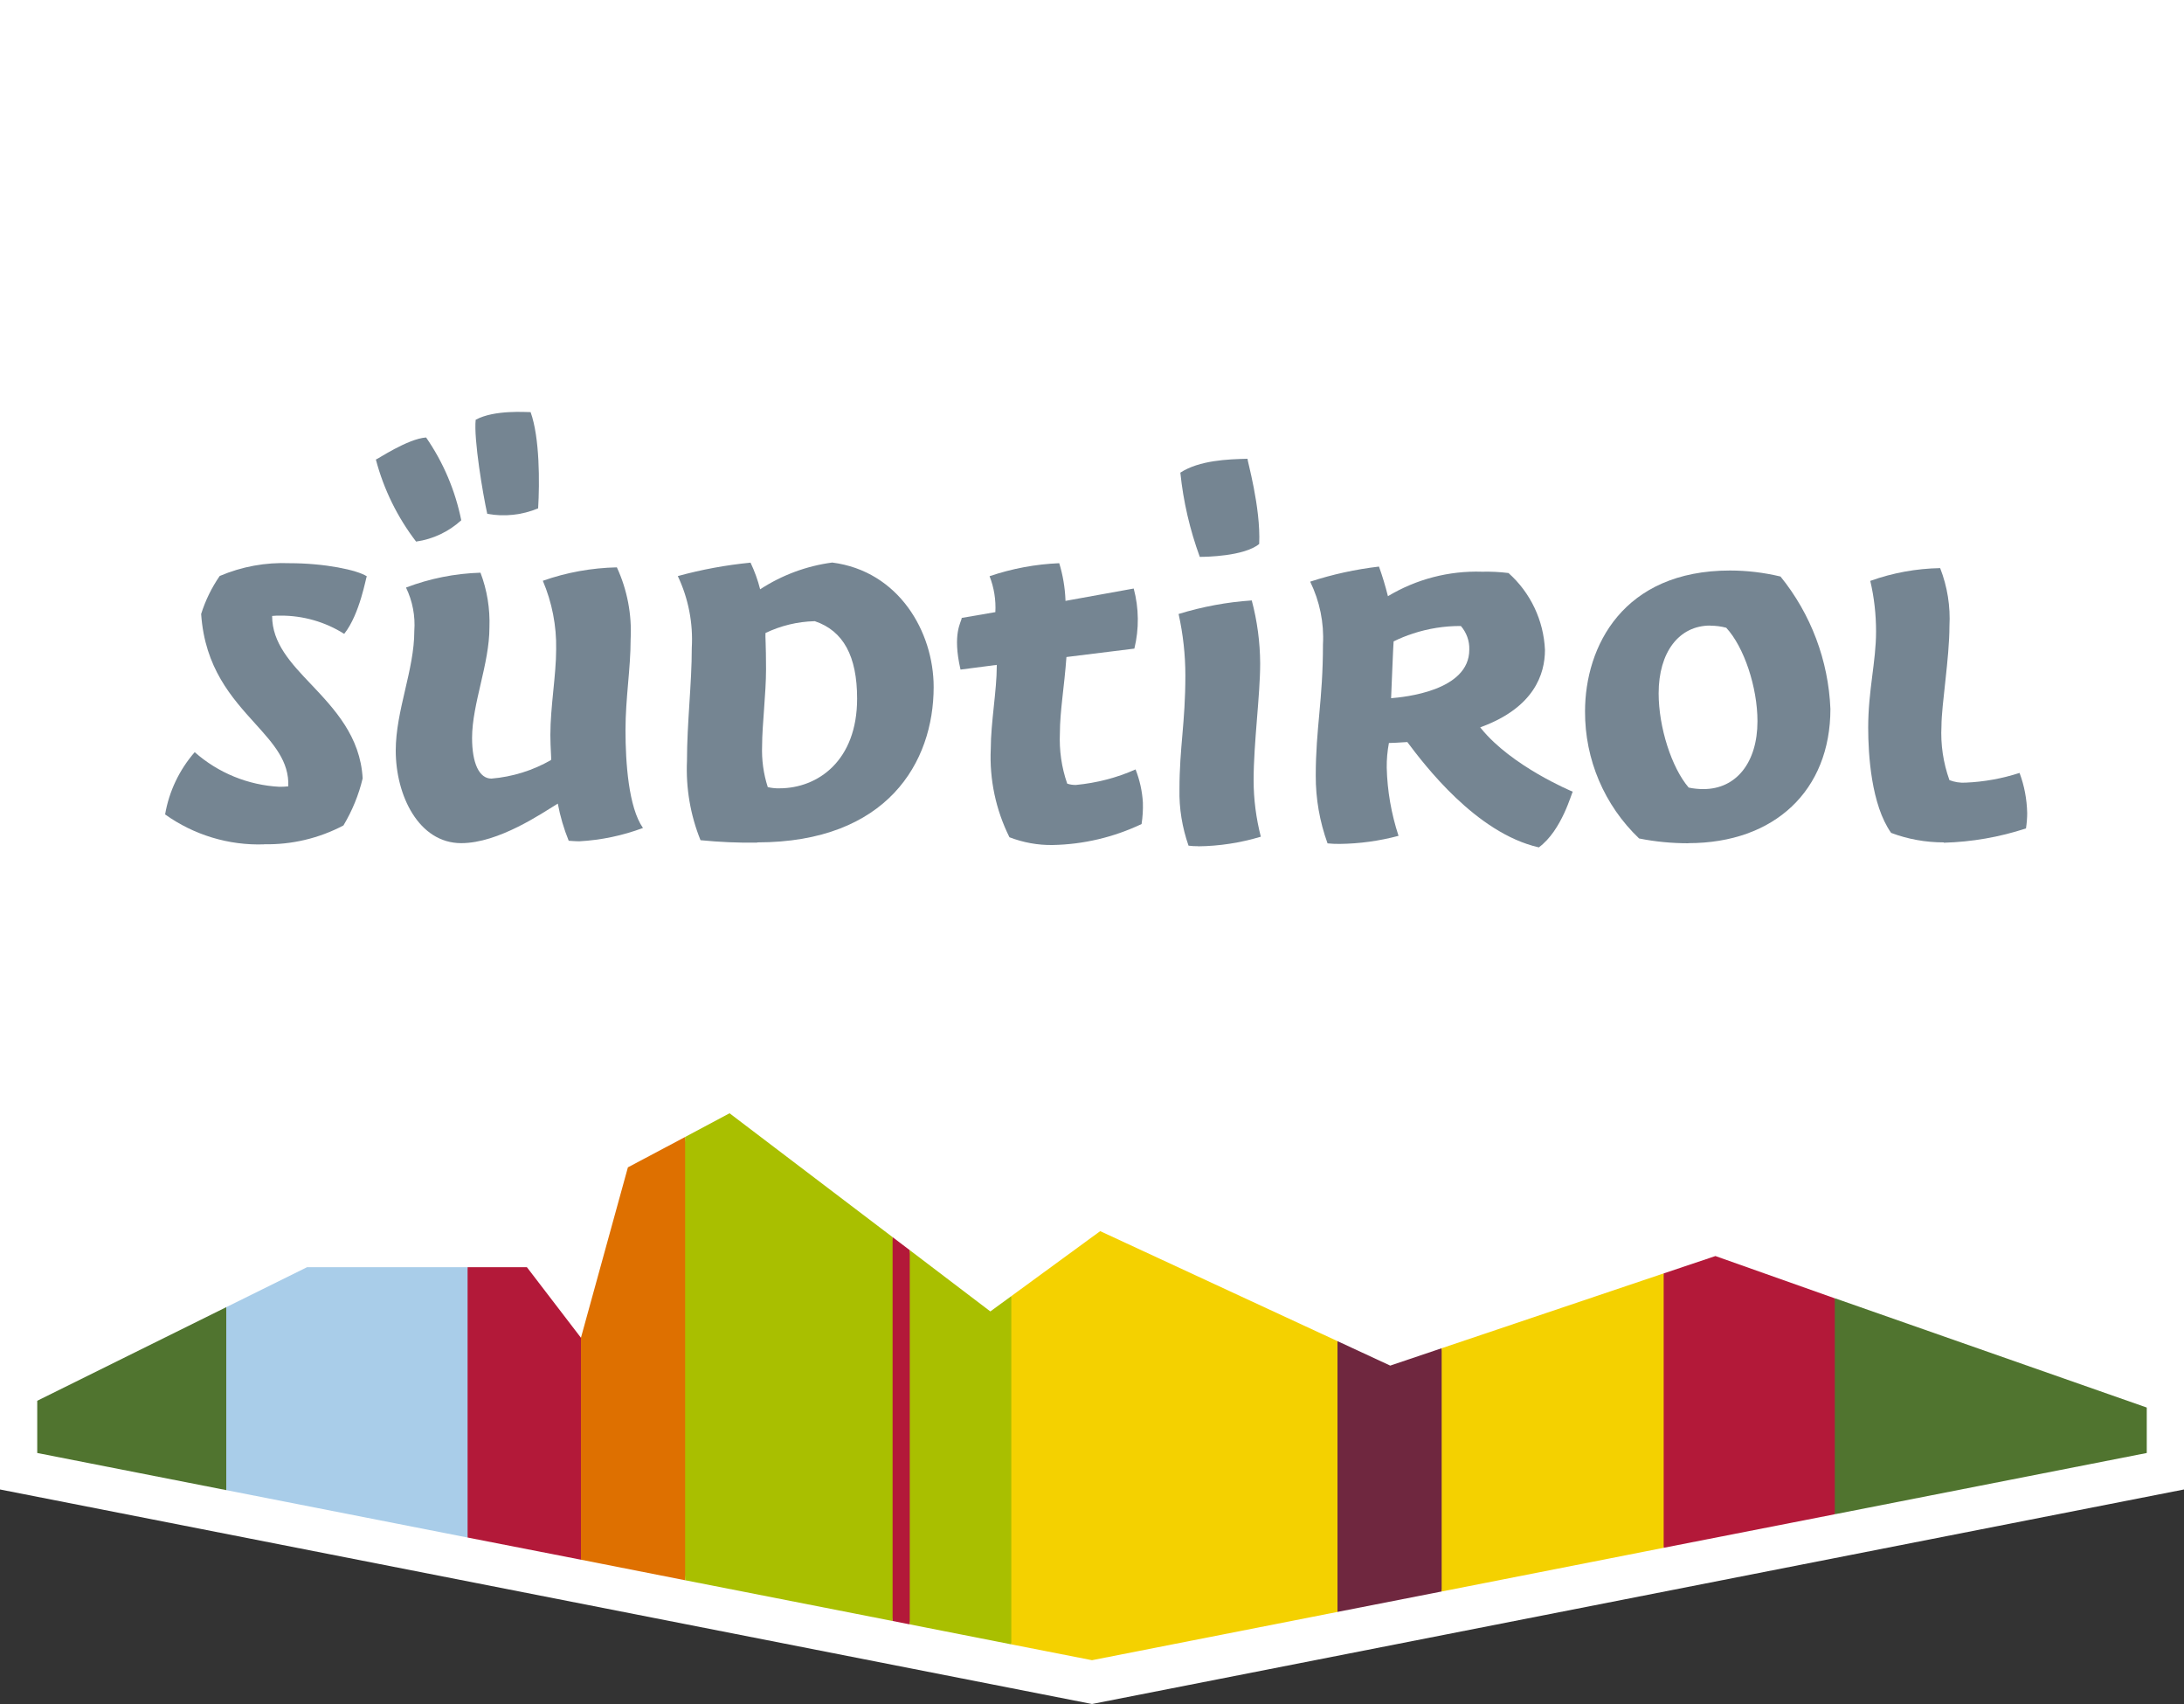
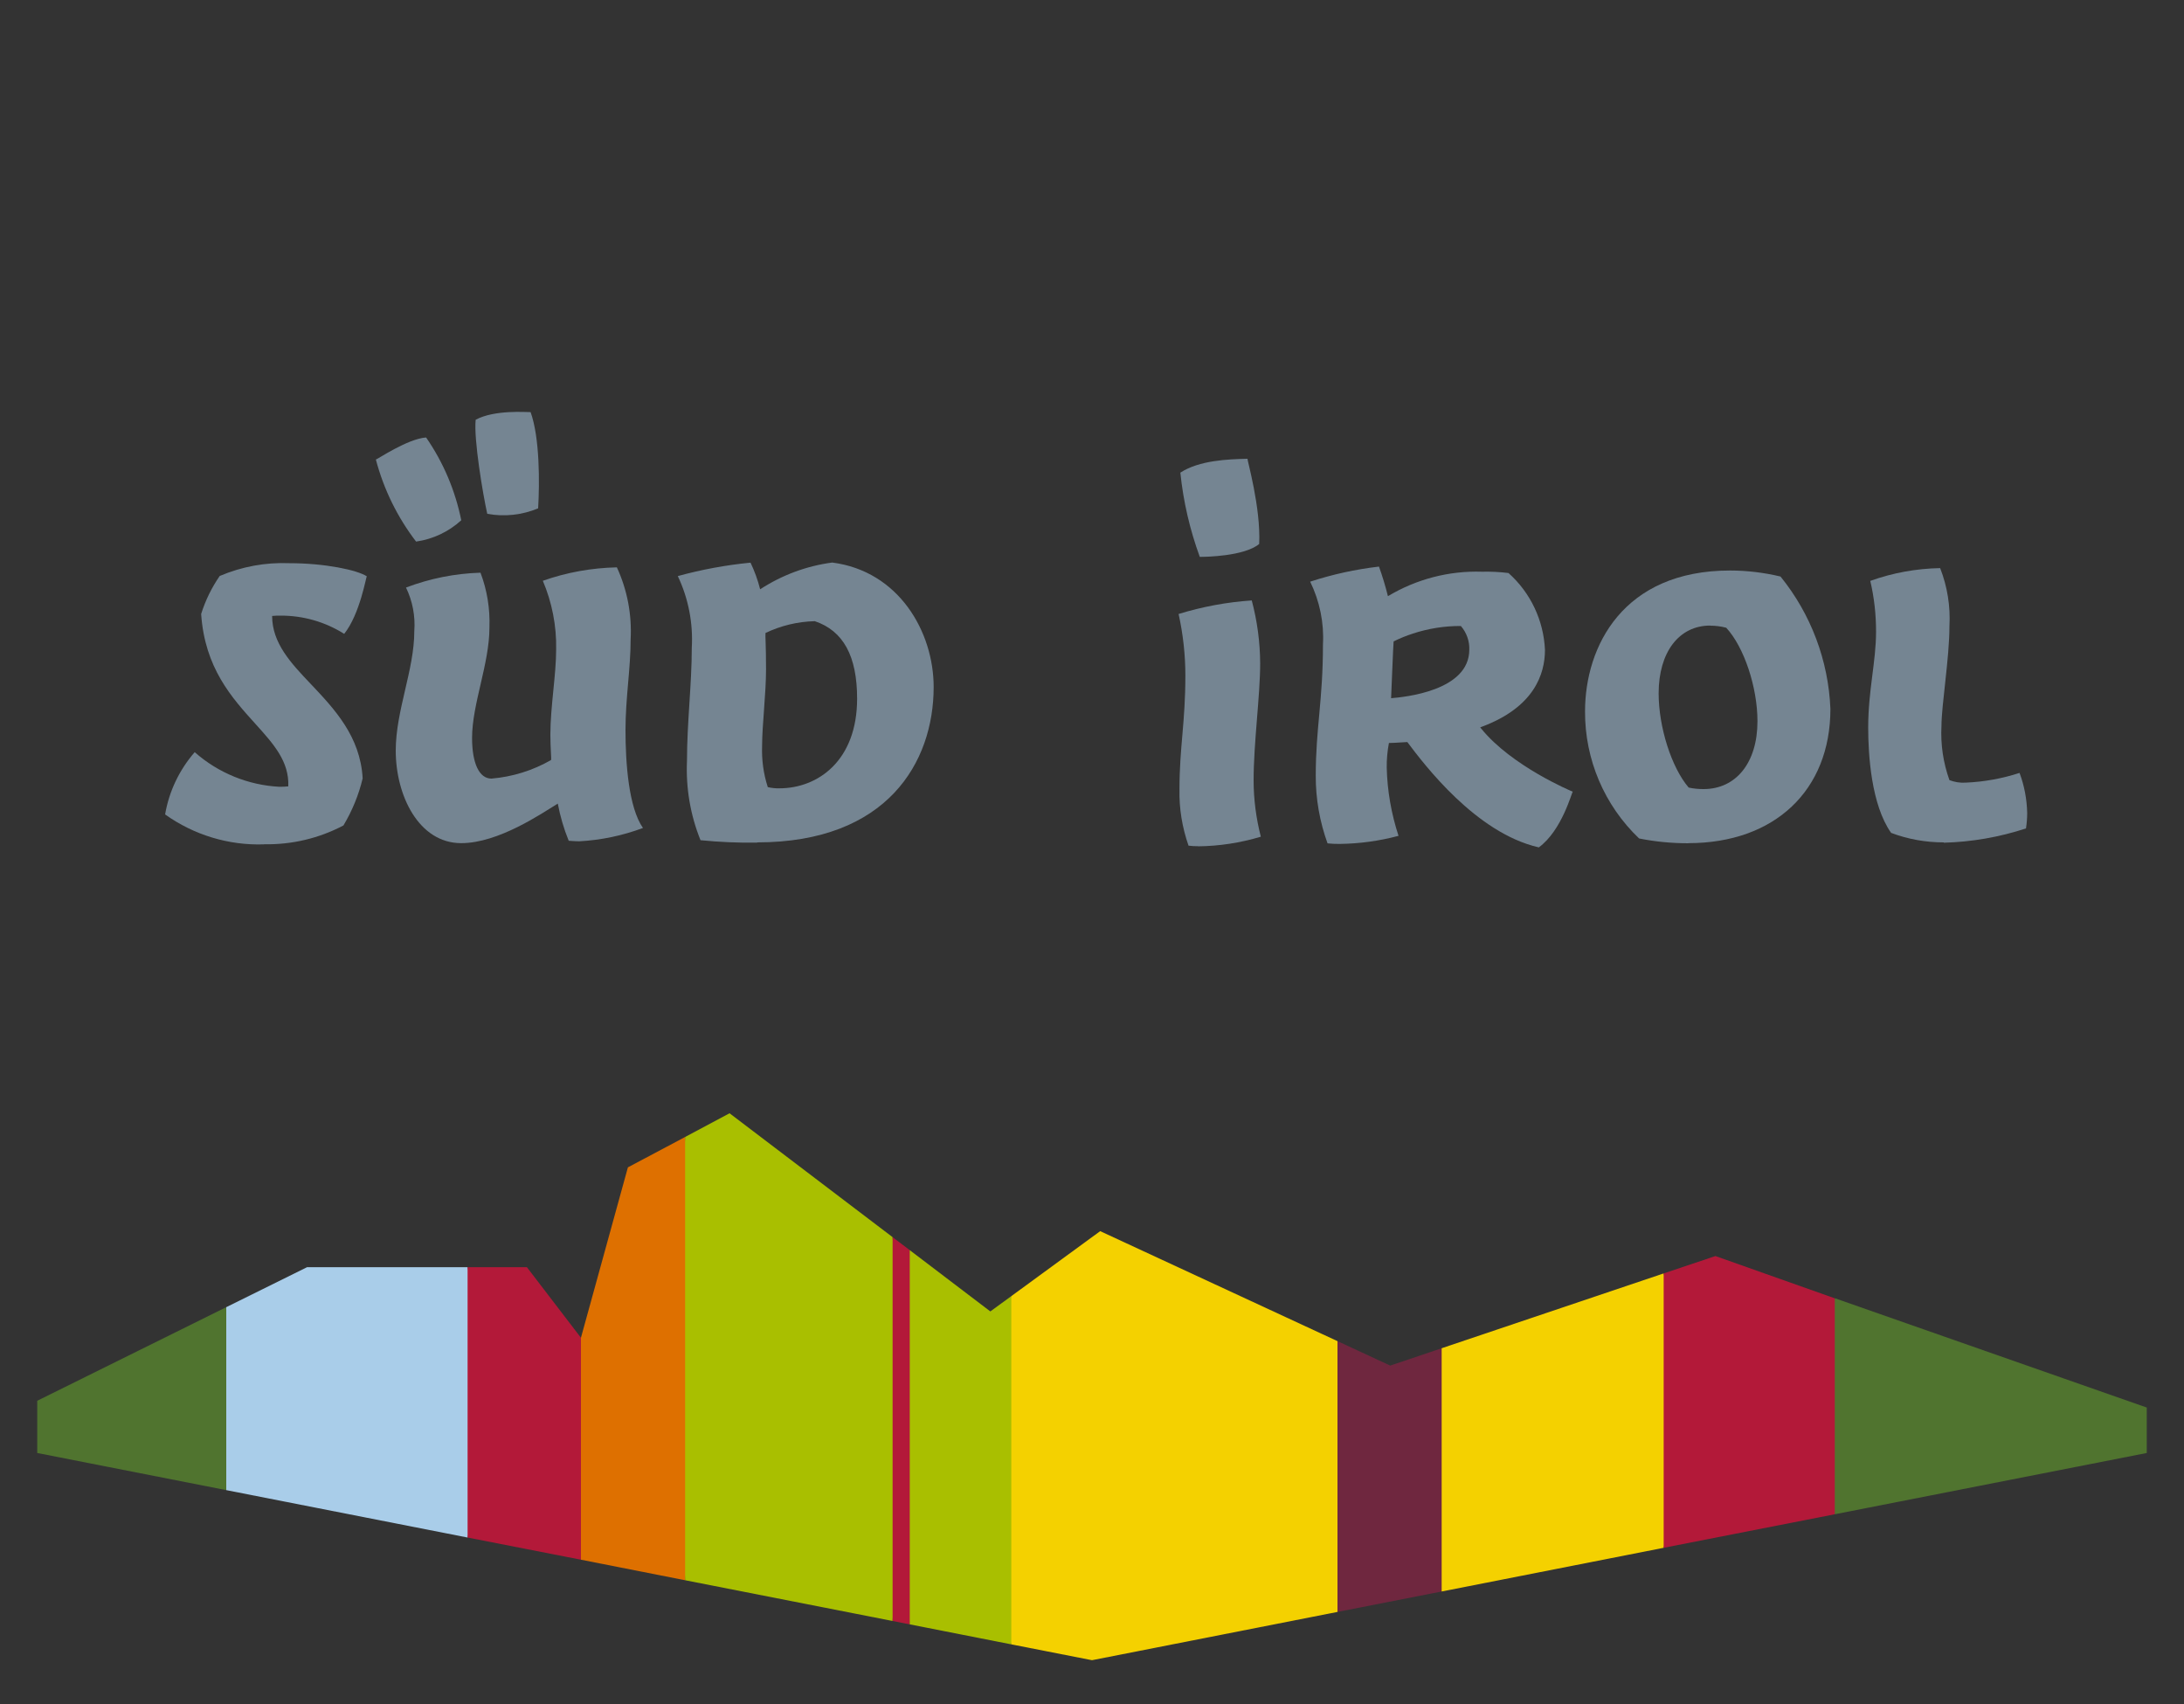
<svg xmlns="http://www.w3.org/2000/svg" id="Layer_1" viewBox="0 0 200 156">
  <rect x="0" y="0" width="200" height="156" fill="#333333" stroke="none" />
  <defs>
    <style>.cls-1{fill:#f4d100;}.cls-2{fill:#a9bf00;}.cls-3{fill:#b31939;}.cls-4{fill:#fff;}.cls-5{fill:#50742f;}.cls-6{fill:#a9cde9;}.cls-7{fill:#6f273f;}.cls-8{fill:#de7000;}.cls-9{fill:#758592;}</style>
  </defs>
  <g id="Ebene_2">
    <g id="Südtirol">
      <g id="Pointer">
        <g id="Pointer_Outline">
-           <polygon id="Pointer-2" class="cls-4" points="200 0 200 136.36 100 156 0 136.36 0 0 200 0" />
-         </g>
+           </g>
        <g id="Panorama">
          <polygon class="cls-5" points="3.41 128.24 3.41 133.02 20.72 136.42 24.07 128.05 20.72 119.67 3.41 128.24" />
          <polygon class="cls-6" points="28.12 116.01 20.72 119.67 20.72 136.42 42.82 140.76 45.58 128.74 42.82 116.01 28.12 116.01" />
          <polygon class="cls-3" points="53.2 122.47 48.25 116.01 42.82 116.01 42.82 140.76 53.2 142.79 55.98 131.14 53.2 122.47" />
          <polygon class="cls-8" points="62.74 144.67 65.35 124.38 62.74 104.09 57.5 106.87 53.2 122.47 53.2 142.79 62.74 144.67" />
          <polygon class="cls-2" points="81.74 113.26 82.91 129.4 81.74 148.4 62.74 144.67 62.74 104.09 66.81 101.92 81.74 113.26" />
          <polygon class="cls-3" points="81.74 113.26 81.74 148.4 83.31 148.71 85.93 131.31 83.31 114.45 81.74 113.26" />
          <polygon class="cls-2" points="92.61 118.66 90.69 120.06 83.31 114.45 83.31 148.71 92.61 150.54 95.83 133.39 92.61 118.66" />
          <polygon class="cls-1" points="122.48 147.57 124.55 134.04 122.48 122.78 100.75 112.71 92.61 118.66 92.61 150.54 100 151.99 122.48 147.57" />
          <polygon class="cls-7" points="132.02 145.7 134.88 134.33 132.02 123.43 127.31 125.02 122.48 122.78 122.48 147.57 132.02 145.7" />
          <polygon class="cls-1" points="152.35 141.7 155.43 128.99 152.35 116.58 132.02 123.43 132.02 145.7 152.35 141.7" />
          <polygon class="cls-3" points="168.02 138.63 171.41 128.74 168.02 118.86 157.09 114.99 152.35 116.58 152.35 141.7 168.02 138.63" />
          <polygon class="cls-5" points="168.02 118.85 168.02 138.63 196.59 133.02 196.59 128.86 168.02 118.85" />
        </g>
        <g id="Südtirol_M">
          <path class="cls-9" d="M24.18,77.3c-3.24.11-6.43-.86-9.06-2.74.36-2.11,1.3-4.08,2.71-5.7,2.15,1.9,4.89,3.02,7.76,3.17.26,0,.53-.01.81-.04.09-2.29-1.35-3.88-3.01-5.72-2.17-2.4-4.63-5.11-4.97-10.06.39-1.24.96-2.41,1.7-3.48,2.02-.86,4.2-1.26,6.39-1.17,3.23,0,6.19.62,7.08,1.2-.06,0-.62,3.45-2.07,5.27-1.74-1.1-3.77-1.68-5.83-1.67-.25,0-.51,0-.77.03,0,2.49,1.72,4.32,3.56,6.25,2.12,2.24,4.52,4.77,4.73,8.62-.36,1.52-.96,2.97-1.76,4.31-2.24,1.18-4.74,1.77-7.27,1.72Z" />
          <path class="cls-9" d="M42.24,77.19c-3.9,0-6-4.37-6-8.47,0-3.68,1.7-7.38,1.7-10.95.1-1.37-.16-2.74-.76-3.98,2.18-.83,4.48-1.29,6.82-1.36.61,1.6.88,3.3.82,5.01,0,3.34-1.59,7-1.59,10.12,0,2.33.66,3.72,1.77,3.72,1.92-.16,3.79-.74,5.46-1.7.05-.11-.06-1.07-.06-2.3,0-2.59.53-5.47.53-7.84.04-2.15-.38-4.29-1.22-6.27,2.18-.77,4.47-1.18,6.78-1.23.95,2.06,1.38,4.32,1.26,6.58,0,2.71-.47,5.36-.47,8.33s.28,7.07,1.6,8.95c-1.87.7-3.83,1.11-5.82,1.22-.42,0-.93-.05-.98-.05-.45-1.1-.78-2.24-1-3.4-1.42.86-5.4,3.62-8.85,3.62ZM38.11,49.59c-1.72-2.24-2.97-4.79-3.69-7.52h0c.11,0,2.9-1.9,4.6-2.02,1.58,2.28,2.67,4.86,3.22,7.58-1.15,1.05-2.59,1.73-4.13,1.95h0ZM44.62,47.04c-.4-1.79-1.25-6.85-1.06-8.61,1.71-.94,4.69-.69,5.03-.7.84,2.33.83,6.46.69,8.81-1.47.61-3.09.79-4.66.5h0Z" />
          <path class="cls-9" d="M69.34,77.14c-1.73.03-3.46-.05-5.19-.22-.93-2.3-1.35-4.78-1.24-7.26,0-3.47.44-7.05.44-10.34.13-2.27-.31-4.53-1.28-6.58,2.18-.6,4.41-1.01,6.66-1.23.37.78.67,1.6.88,2.44,1.99-1.3,4.25-2.14,6.6-2.45,6.09.78,9.29,6.33,9.29,11.4,0,6.88-4.25,14.22-16.16,14.22ZM74.58,56.87c-1.55.04-3.08.41-4.48,1.08-.03.29.05,1.06.05,3.31s-.36,5.14-.36,6.99c-.05,1.29.12,2.58.52,3.81.35.08.7.12,1.06.11,3.54,0,7.12-2.54,7.12-8.21,0-3.89-1.26-6.21-3.87-7.09h-.03Z" />
-           <path class="cls-9" d="M96.38,77.36c-1.35.02-2.69-.23-3.94-.71-1.25-2.51-1.84-5.29-1.71-8.09,0-2.39.55-5.35.55-7.58v-.11l-3.32.43c-.77-3.33.08-4.33.11-4.73l3.08-.53c.06-1.12-.12-2.24-.53-3.29,2.06-.7,4.21-1.1,6.38-1.19.33,1.08.52,2.21.57,3.34v.11s6.25-1.13,6.25-1.13c.48,1.8.5,3.69.06,5.5l-6.22.77c-.2,2.74-.6,4.98-.6,6.96-.07,1.57.15,3.14.67,4.63.26.09.54.13.81.12,1.88-.18,3.72-.65,5.45-1.42.38.97.61,2,.67,3.04.02.65-.02,1.31-.12,1.96-2.55,1.21-5.33,1.87-8.16,1.92Z" />
          <path class="cls-9" d="M109.71,77.47c-.29,0-.58-.01-.87-.05-.58-1.66-.87-3.41-.83-5.16,0-3.86.54-6.08.54-10.42,0-1.89-.21-3.78-.62-5.63,2.18-.67,4.43-1.09,6.7-1.24.5,1.88.76,3.82.77,5.76,0,2.95-.6,7.26-.6,10.71,0,1.74.23,3.48.66,5.16-1.87.56-3.8.86-5.75.88ZM109.87,50.98c-.91-2.49-1.51-5.07-1.78-7.71,1.74-1.13,4.34-1.23,6.15-1.27-.06.02,1.23,4.45,1.07,7.8-1.38,1.14-4.96,1.18-5.36,1.18h-.07Z" />
          <path class="cls-9" d="M140.89,77.57c-5.74-1.32-10.46-7.57-12.01-9.63-.03,0-.06-.01-.1,0-.24,0-.86.07-1.59.08-.14.74-.21,1.5-.2,2.26.05,2.12.42,4.22,1.08,6.24-1.76.47-3.58.72-5.4.74-.37,0-.73-.01-1.1-.05-.72-1.99-1.09-4.09-1.08-6.21,0-4.35.66-6.86.66-12,.11-1.99-.3-3.96-1.17-5.75,2.05-.67,4.16-1.13,6.3-1.38.32.89.59,1.79.82,2.71,2.6-1.56,5.59-2.34,8.62-2.24.81-.02,1.62.02,2.42.12,2.02,1.8,3.22,4.34,3.34,7.04,0,2.23-1.01,5.26-5.8,7.04l-.13.05.09.11c2.78,3.43,8.23,5.72,8.39,5.78-.09.01-.98,3.55-3.13,5.11ZM129.37,58.01c-.6.19-1.18.43-1.75.71-.03.17-.22,5.05-.23,5.2,1.19-.1,7.16-.66,7.16-4.44.03-.79-.25-1.57-.77-2.17-1.5-.01-2.99.23-4.42.7Z" />
          <path class="cls-9" d="M154.62,77.2c-1.52,0-3.03-.14-4.52-.44-3.18-3.03-4.97-7.23-4.95-11.63,0-5.95,3.48-12.9,13.28-12.9,1.56,0,3.11.19,4.62.55,2.79,3.44,4.39,7.7,4.57,12.12,0,7.46-5.11,12.29-13.01,12.29ZM156.61,57.27c-2.86,0-4.72,2.44-4.72,6.21,0,3.09,1.18,6.79,2.75,8.62.45.1.9.14,1.36.14,3,0,4.94-2.44,4.94-6.21,0-3.12-1.23-6.8-2.86-8.56-.48-.13-.97-.19-1.47-.19h0Z" />
          <path class="cls-9" d="M178,77.12c-1.65,0-3.28-.29-4.82-.87-1.82-2.57-2.1-7.15-2.1-9.64,0-3.42.72-6.02.72-8.79,0-1.56-.17-3.12-.53-4.64,2.06-.74,4.22-1.13,6.4-1.17.66,1.69.95,3.51.85,5.32,0,2.91-.73,7.22-.73,9.13-.09,1.69.16,3.37.73,4.96.47.18.97.26,1.47.23,1.68-.07,3.35-.37,4.95-.89.44,1.17.67,2.41.7,3.67,0,.47-.04.94-.11,1.41-2.43.8-4.97,1.24-7.53,1.31Z" />
        </g>
      </g>
    </g>
  </g>
</svg>